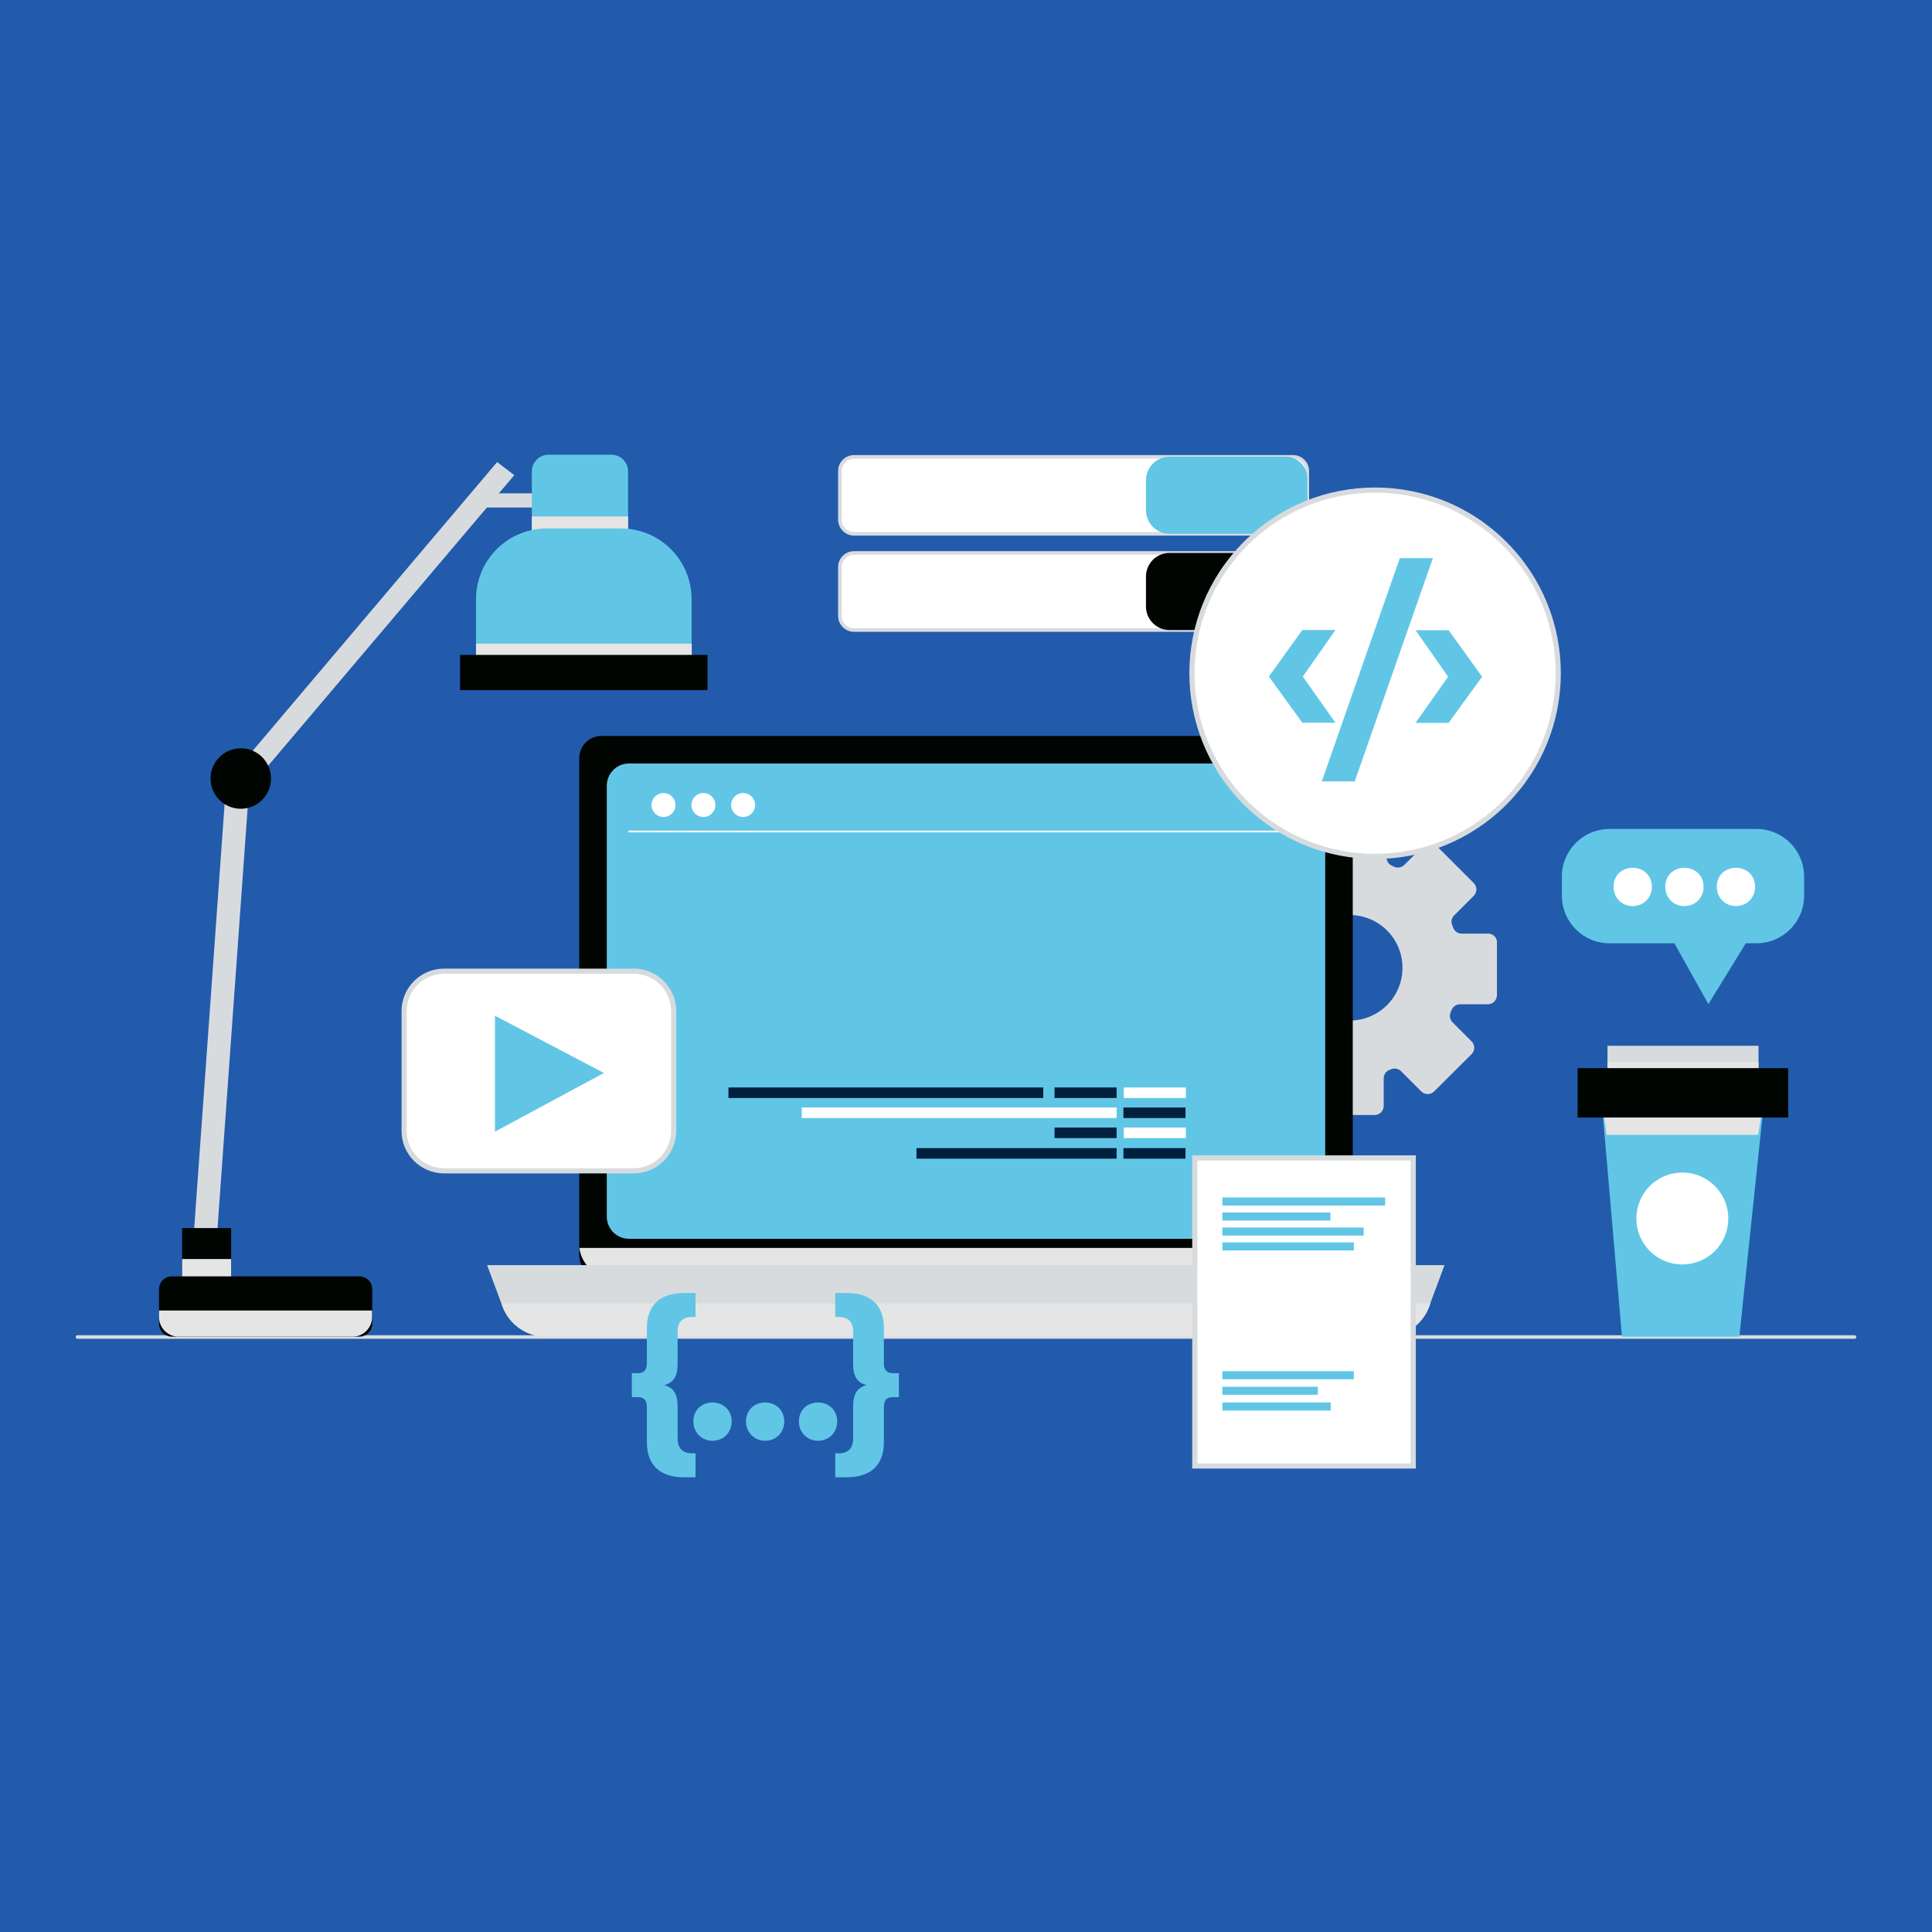
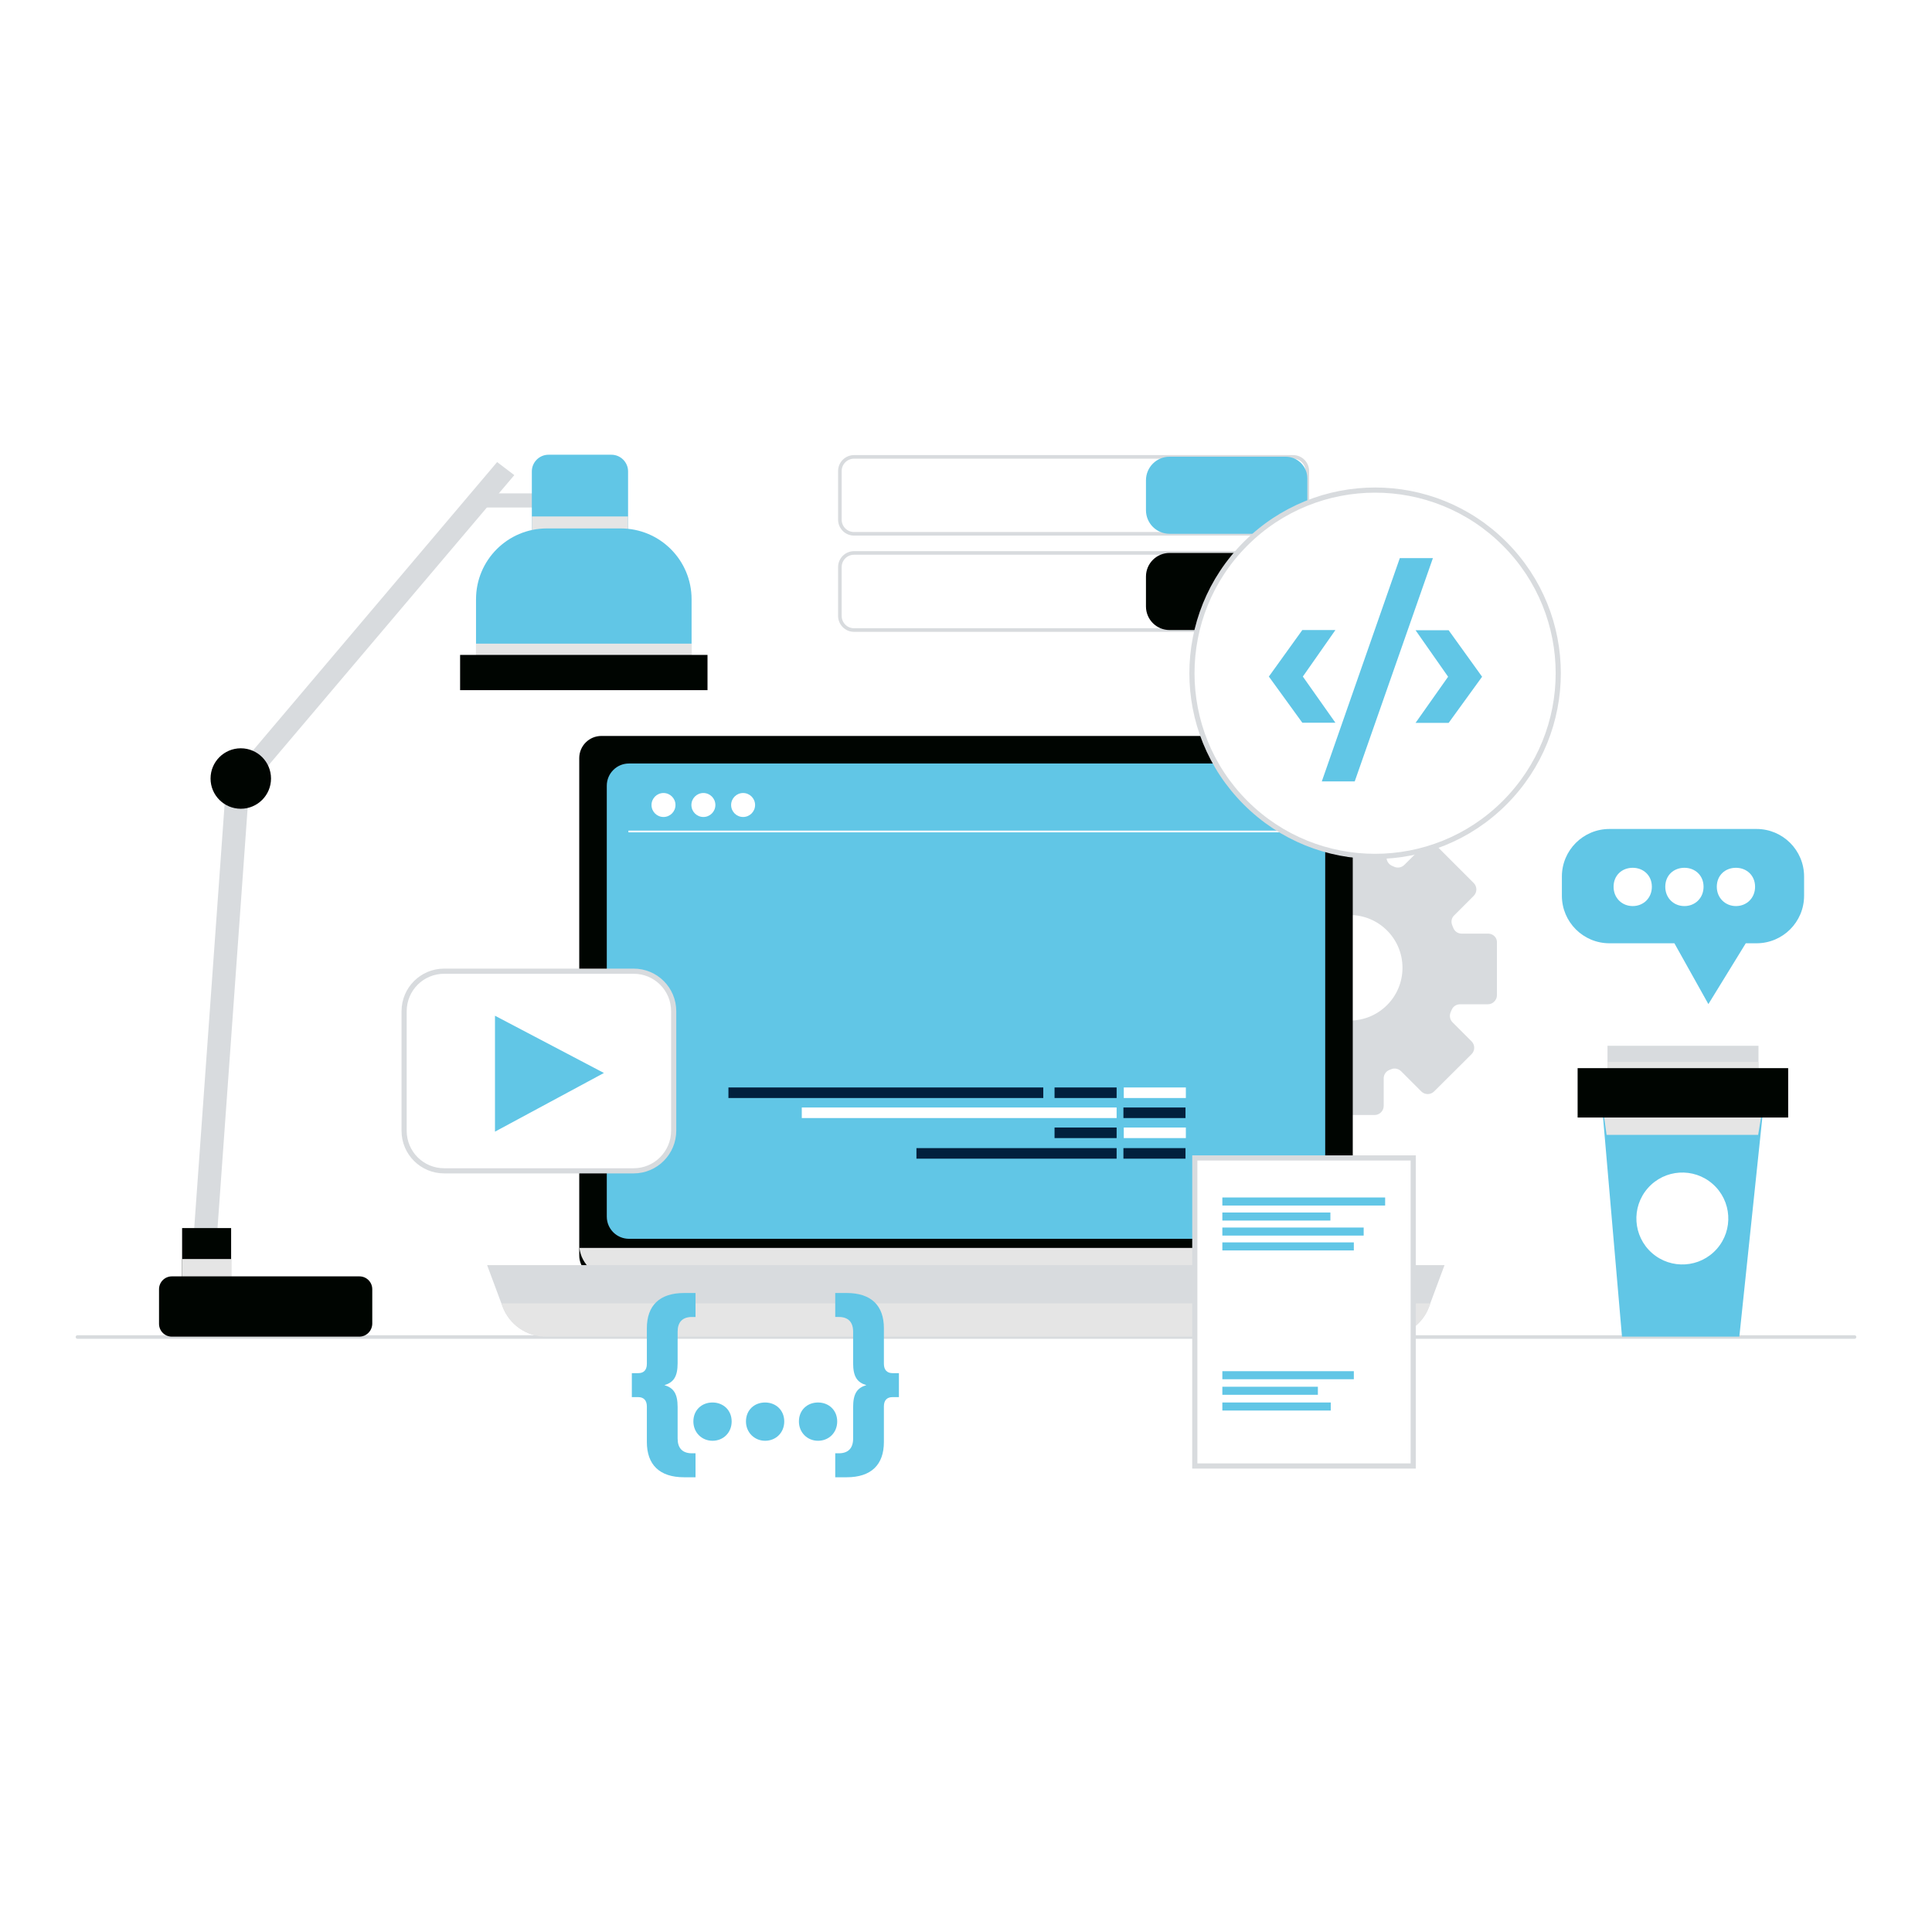
<svg xmlns="http://www.w3.org/2000/svg" version="1.1" id="Layer_1" x="0px" y="0px" viewBox="0 0 1080 1080" style="enable-background:new 0 0 1080 1080;" xml:space="preserve">
  <style type="text/css">
	.st0{fill:#225BAC;}
	.st1{fill:none;stroke:#D8DBDE;stroke-width:1.996;stroke-linecap:round;stroke-linejoin:round;stroke-miterlimit:10;}
	.st2{fill:#D8DBDE;}
	.st3{fill:#000501;}
	.st4{fill:#E5E5E5;}
	.st5{fill:#61C6E6;}
	.st6{fill:#01203D;}
	.st7{fill:#FFFFFF;}
	.st8{fill:none;stroke:#FFFFFF;stroke-width:0.973;stroke-miterlimit:10;}
	.st9{fill:#FFFFFF;stroke:#D8DBDE;stroke-width:2.881;stroke-miterlimit:10;}
	.st10{fill:#FFFFFF;stroke:#D8DBDE;stroke-width:2;stroke-miterlimit:10;}
</style>
  <g id="Livello_1">
-     <rect class="st0" width="1080" height="1080" />
-   </g>
+     </g>
  <g>
    <line class="st1" x1="43.3" y1="747.4" x2="1036.7" y2="747.4" />
    <g>
      <g>
        <path class="st2" d="M831.9,521.9h-14.8c-2.1,0-3.9-1.2-4.7-3.2c-0.2-0.5-0.4-1-0.6-1.5c-0.8-1.9-0.4-4.1,1.1-5.5l10.9-10.9     c2-2,2-5.2,0-7.2l-20.8-20.8c-2-2-5.2-2-7.2,0L785,483.5c-1.5,1.5-3.8,1.9-5.7,1c-0.3-0.1-0.6-0.3-0.9-0.4     c-2-0.8-3.3-2.6-3.3-4.7v-15.8c0-2.8-2.3-5.1-5.1-5.1h-29.5c-2.8,0-5.1,2.3-5.1,5.1v15.8c0,2.1-1.3,4-3.3,4.8     c-0.2,0.1-0.3,0.1-0.5,0.2c-2,0.8-4.2,0.5-5.7-1l-11.6-11.6c-2-2-5.2-2-7.2,0l-20.9,20.8c-2,2-2,5.2,0,7.2l11.5,11.5     c1.5,1.5,1.9,3.8,1,5.7c0,0,0,0.1-0.1,0.1c-0.8,1.9-2.6,3.3-4.7,3.3h-16.9c-2.8,0-5.1,2.3-5.1,5.1V555c0,2.8,2.3,5.1,5.1,5.1     h16.4c2.1,0,4,1.4,4.8,3.3c0,0,0,0,0,0.1c0.8,1.9,0.4,4.2-1.1,5.6l-12,12c-2,2-2,5.2,0,7.2l20.8,20.8c2,2,5.2,2,7.2,0l11.4-11.4     c1.5-1.5,3.8-1.9,5.8-1c0.1,0,0.2,0.1,0.3,0.1c1.9,0.8,3.2,2.6,3.2,4.7v16.7c0,2.8,2.3,5.1,5.1,5.1h29.5c2.8,0,5.1-2.3,5.1-5.1     v-15.4c0-2.1,1.3-4,3.2-4.7c0.3-0.1,0.7-0.3,1-0.4c1.9-0.8,4-0.3,5.5,1.1l11.3,11.3c2,2,5.2,2,7.2,0l20.9-20.8c2-2,2-5.2,0-7.2     l-10.6-10.6c-1.5-1.5-1.9-3.7-1.1-5.6c0.2-0.5,0.4-0.9,0.6-1.4c0.8-1.9,2.6-3.1,4.7-3.1h15.5c2.8,0,5.1-2.3,5.1-5.1V527     C837,524.2,834.7,521.9,831.9,521.9z M754.5,570.5c-16.3,0-29.5-13.2-29.5-29.5c0-16.3,13.2-29.5,29.5-29.5S784,524.7,784,541     C784,557.3,770.8,570.5,754.5,570.5z" />
      </g>
      <g>
        <g>
          <g>
            <path class="st3" d="M743.8,714.2H336.2c-6.8,0-12.4-5.5-12.4-12.4v-278c0-6.8,5.5-12.4,12.4-12.4h407.6       c6.8,0,12.4,5.5,12.4,12.4v278C756.2,708.7,750.7,714.2,743.8,714.2z" />
            <g>
              <path class="st4" d="M323.9,697.6c1.1,9.3,9.1,16.6,18.7,16.6h394.7c9.6,0,17.6-7.2,18.7-16.6H323.9z" />
            </g>
          </g>
          <path class="st5" d="M728.4,692.5H351.6c-6.8,0-12.4-5.5-12.4-12.4V439.2c0-6.8,5.5-12.4,12.4-12.4h376.8      c6.8,0,12.4,5.5,12.4,12.4v240.8C740.8,686.9,735.3,692.5,728.4,692.5z" />
          <g>
            <g>
              <rect x="407.2" y="607.9" class="st6" width="176" height="5.9" />
              <rect x="589.5" y="607.9" class="st6" width="34.7" height="5.9" />
              <rect x="628.2" y="607.9" class="st7" width="34.7" height="5.9" />
              <rect x="589.5" y="630.3" class="st6" width="34.7" height="5.9" />
              <rect x="512.3" y="641.8" class="st6" width="111.9" height="5.9" />
              <rect x="628.2" y="630.3" class="st7" width="34.7" height="5.9" />
              <rect x="448.2" y="619.1" class="st7" width="176" height="5.9" />
              <rect x="628" y="619.1" class="st6" width="34.7" height="5.9" />
              <rect x="628" y="641.8" class="st6" width="34.7" height="5.9" />
            </g>
          </g>
          <g>
            <circle class="st7" cx="370.9" cy="450" r="6.7" />
            <circle class="st7" cx="393.2" cy="450" r="6.7" />
            <circle class="st7" cx="415.4" cy="450" r="6.7" />
            <line class="st8" x1="351.3" y1="464.8" x2="723.9" y2="464.8" />
          </g>
        </g>
        <g>
          <path class="st2" d="M774.8,747.2H305.2c-10.8,0-20.5-6.7-24.3-16.9l-8.6-23.1h535.2l-8.6,23.1      C795.3,740.5,785.6,747.2,774.8,747.2z" />
          <g>
            <g>
              <path class="st4" d="M280.3,728.6l0.6,1.7c3.8,10.2,13.5,16.9,24.3,16.9h469.5c10.8,0,20.5-6.7,24.3-16.9l0.6-1.7H280.3z" />
            </g>
          </g>
        </g>
      </g>
    </g>
    <g>
      <g>
        <path class="st9" d="M354.2,654.5H248.3c-12.4,0-22.4-10-22.4-22.4v-66.8c0-12.4,10-22.4,22.4-22.4h105.9     c12.4,0,22.4,10,22.4,22.4V632C376.6,644.4,366.6,654.5,354.2,654.5z" />
        <polygon class="st5" points="337.6,599.8 276.7,567.8 276.7,632.6    " />
      </g>
      <g>
        <rect x="117.3" y="438.2" transform="matrix(0.997 7.148667e-02 -7.148667e-02 0.997 40.773 -7.405)" class="st2" width="13" height="255.5" />
        <rect x="271.1" y="275.8" class="st2" width="54.5" height="7.9" />
        <g>
          <polygon class="st2" points="141.3,438.2 287.5,265.6 277.9,258.3 125.6,438.2     " />
        </g>
        <g>
          <rect x="101.8" y="686.5" class="st3" width="27.4" height="35.5" />
          <g>
            <rect x="101.8" y="703.8" class="st4" width="27.4" height="18.3" />
          </g>
        </g>
        <path class="st3" d="M200.8,747.2H96.1c-4,0-7.2-3.2-7.2-7.2v-19.3c0-4,3.2-7.2,7.2-7.2h104.8c4,0,7.2,3.2,7.2,7.2v19.3     C208,744,204.8,747.2,200.8,747.2z" />
        <g>
-           <path class="st4" d="M88.9,732.6v3.7c0,6,4.9,10.9,10.9,10.9h97.3c6,0,10.9-4.9,10.9-10.9v-3.7H88.9z" />
-         </g>
+           </g>
        <g>
          <g>
            <path class="st5" d="M351.1,311.8h-53.8v-48.3c0-5.1,4.2-9.3,9.3-9.3h35.2c5.1,0,9.3,4.2,9.3,9.3V311.8z" />
            <g>
              <rect x="297.3" y="288.7" class="st4" width="53.8" height="23.1" />
            </g>
          </g>
          <path class="st5" d="M386.6,379H266.1v-44c0-21.9,17.7-39.6,39.6-39.6H347c21.9,0,39.6,17.7,39.6,39.6V379z" />
          <g>
            <rect x="266.1" y="359.8" class="st4" width="120.6" height="19.2" />
          </g>
          <rect x="257.2" y="366.1" class="st3" width="138.3" height="19.7" />
        </g>
        <circle class="st3" cx="134.6" cy="435.2" r="16.9" />
      </g>
    </g>
    <g>
      <g>
        <path class="st5" d="M371.4,774.3c5.1,1.5,7.4,4.7,7.4,12.3v17.6c0,5.2,2.6,8.2,8,8.2h2v13.4h-6.4c-13.8,0-20.8-7.1-20.8-19.7     v-19.9c0-3.5-1.9-5.2-4.8-5.2h-3.6v-13.4h3.6c3,0,4.8-1.7,4.8-5.2v-19.9c0-12.7,7.1-19.7,20.8-19.7h6.4v13.4h-2c-5.4,0-8,3-8,8.2     V762C378.8,769.6,376.5,772.8,371.4,774.3z" />
        <path class="st5" d="M387.6,794.6c0-6.4,4.7-10.6,10.7-10.6c5.9,0,10.7,4.2,10.7,10.6c0,6.3-4.7,10.8-10.7,10.8     C392.3,805.4,387.6,800.8,387.6,794.6z M417,794.6c0-6.4,4.7-10.6,10.7-10.6c5.9,0,10.7,4.2,10.7,10.6c0,6.3-4.7,10.8-10.7,10.8     C421.8,805.4,417,800.8,417,794.6z M446.6,794.6c0-6.4,4.7-10.6,10.7-10.6c5.9,0,10.7,4.2,10.7,10.6c0,6.3-4.7,10.8-10.7,10.8     C451.3,805.4,446.6,800.8,446.6,794.6z" />
        <path class="st5" d="M502.5,767.6V781h-3.6c-3,0-4.8,1.7-4.8,5.2v19.9c0,12.7-7.1,19.7-20.8,19.7h-6.4v-13.4h2c5.4,0,8-3,8-8.2     v-17.6c0-7.6,2.3-10.8,7.4-12.3c-5.1-1.5-7.4-4.7-7.4-12.3v-17.6c0-5.2-2.6-8.2-8-8.2h-2v-13.4h6.4c13.8,0,20.8,7.1,20.8,19.7     v19.9c0,3.5,1.9,5.2,4.8,5.2H502.5z" />
      </g>
      <g>
        <rect x="667.9" y="647.3" class="st9" width="122.1" height="172.2" />
        <rect x="683.3" y="669.4" class="st5" width="91" height="4.5" />
        <rect x="683.3" y="677.8" class="st5" width="60.4" height="4.5" />
        <rect x="683.3" y="686.2" class="st5" width="79" height="4.5" />
        <rect x="683.3" y="694.5" class="st5" width="73.5" height="4.5" />
        <rect x="683.3" y="766.5" class="st5" width="73.5" height="4.5" />
        <rect x="683.3" y="775.2" class="st5" width="53.4" height="4.5" />
        <rect x="683.3" y="784" class="st5" width="60.6" height="4.5" />
      </g>
    </g>
    <g>
      <g>
        <g>
          <path class="st10" d="M722.9,298.4H477.4c-4.4,0-7.9-3.6-7.9-7.9v-27.2c0-4.4,3.6-7.9,7.9-7.9h245.5c4.4,0,7.9,3.6,7.9,7.9v27.2      C730.8,294.8,727.3,298.4,722.9,298.4z" />
          <g>
            <path class="st5" d="M718.7,255.3h-64.9c-7.3,0-13.2,5.9-13.2,13.2v16.7c0,7.3,5.9,13.2,13.2,13.2h64.9       c6.7,0,12.1-5.4,12.1-12.1v-18.9C730.8,260.7,725.4,255.3,718.7,255.3z" />
          </g>
        </g>
        <g>
          <path class="st10" d="M722.9,352.2H477.4c-4.4,0-7.9-3.6-7.9-7.9V317c0-4.4,3.6-7.9,7.9-7.9h245.5c4.4,0,7.9,3.6,7.9,7.9v27.2      C730.8,348.6,727.3,352.2,722.9,352.2z" />
          <g>
            <path class="st3" d="M718.7,309.1h-64.9c-7.3,0-13.2,5.9-13.2,13.2V339c0,7.3,5.9,13.2,13.2,13.2h64.9       c6.7,0,12.1-5.4,12.1-12.1v-18.9C730.8,314.5,725.4,309.1,718.7,309.1z" />
          </g>
        </g>
        <g>
          <ellipse transform="matrix(0.707 -0.707 0.707 0.707 -40.897 653.841)" class="st9" cx="768.8" cy="376.3" rx="102.4" ry="102.4" />
          <g>
            <path class="st5" d="M709.3,378.2l18.7-26h18.5l-18.2,26l18.2,25.8H728L709.3,378.2z" />
            <path class="st5" d="M782.5,312H801l-43.7,124.8h-18.4L782.5,312z" />
            <path class="st5" d="M791.3,404.1l18.2-25.8l-18.2-26h18.5l18.7,26l-18.7,25.8H791.3z" />
          </g>
        </g>
      </g>
      <g>
        <g>
          <path class="st5" d="M981.9,463.4h-82.2c-14.7,0-26.6,11.9-26.6,26.6v10.7c0,14.7,11.9,26.6,26.6,26.6H936l19,34l20.9-34h6      c14.7,0,26.6-11.9,26.6-26.6V490C1008.5,475.3,996.6,463.4,981.9,463.4z" />
          <g>
            <path class="st7" d="M902,495.7c0-6.4,4.7-10.6,10.7-10.6c5.9,0,10.7,4.2,10.7,10.6c0,6.3-4.7,10.8-10.7,10.8       C906.7,506.5,902,502,902,495.7z" />
            <path class="st7" d="M930.9,495.7c0-6.4,4.7-10.6,10.7-10.6c5.9,0,10.7,4.2,10.7,10.6c0,6.3-4.7,10.8-10.7,10.8       C935.6,506.5,930.9,502,930.9,495.7z" />
            <path class="st7" d="M959.7,495.7c0-6.4,4.7-10.6,10.7-10.6c5.9,0,10.7,4.2,10.7,10.6c0,6.3-4.7,10.8-10.7,10.8       C964.5,506.5,959.7,502,959.7,495.7z" />
          </g>
        </g>
        <g>
          <g>
            <g>
              <rect x="898.6" y="584.6" class="st2" width="84.4" height="27.6" />
              <rect x="898.6" y="593.6" class="st4" width="84.4" height="18.6" />
            </g>
            <polygon class="st5" points="972.3,747.2 906.7,747.2 895.1,612.9 986.4,612.9      " />
            <g>
              <g>
                <g>
                  <polygon class="st4" points="986.4,612.9 895.1,612.9 898.1,634.4 982.8,634.4         " />
                </g>
              </g>
            </g>
            <rect x="881.9" y="597.1" class="st3" width="117.7" height="27.6" />
          </g>
          <ellipse transform="matrix(0.66 -0.751 0.751 0.66 -192.443 937.77)" class="st7" cx="940.8" cy="681.7" rx="25.7" ry="25.7" />
        </g>
      </g>
    </g>
  </g>
</svg>